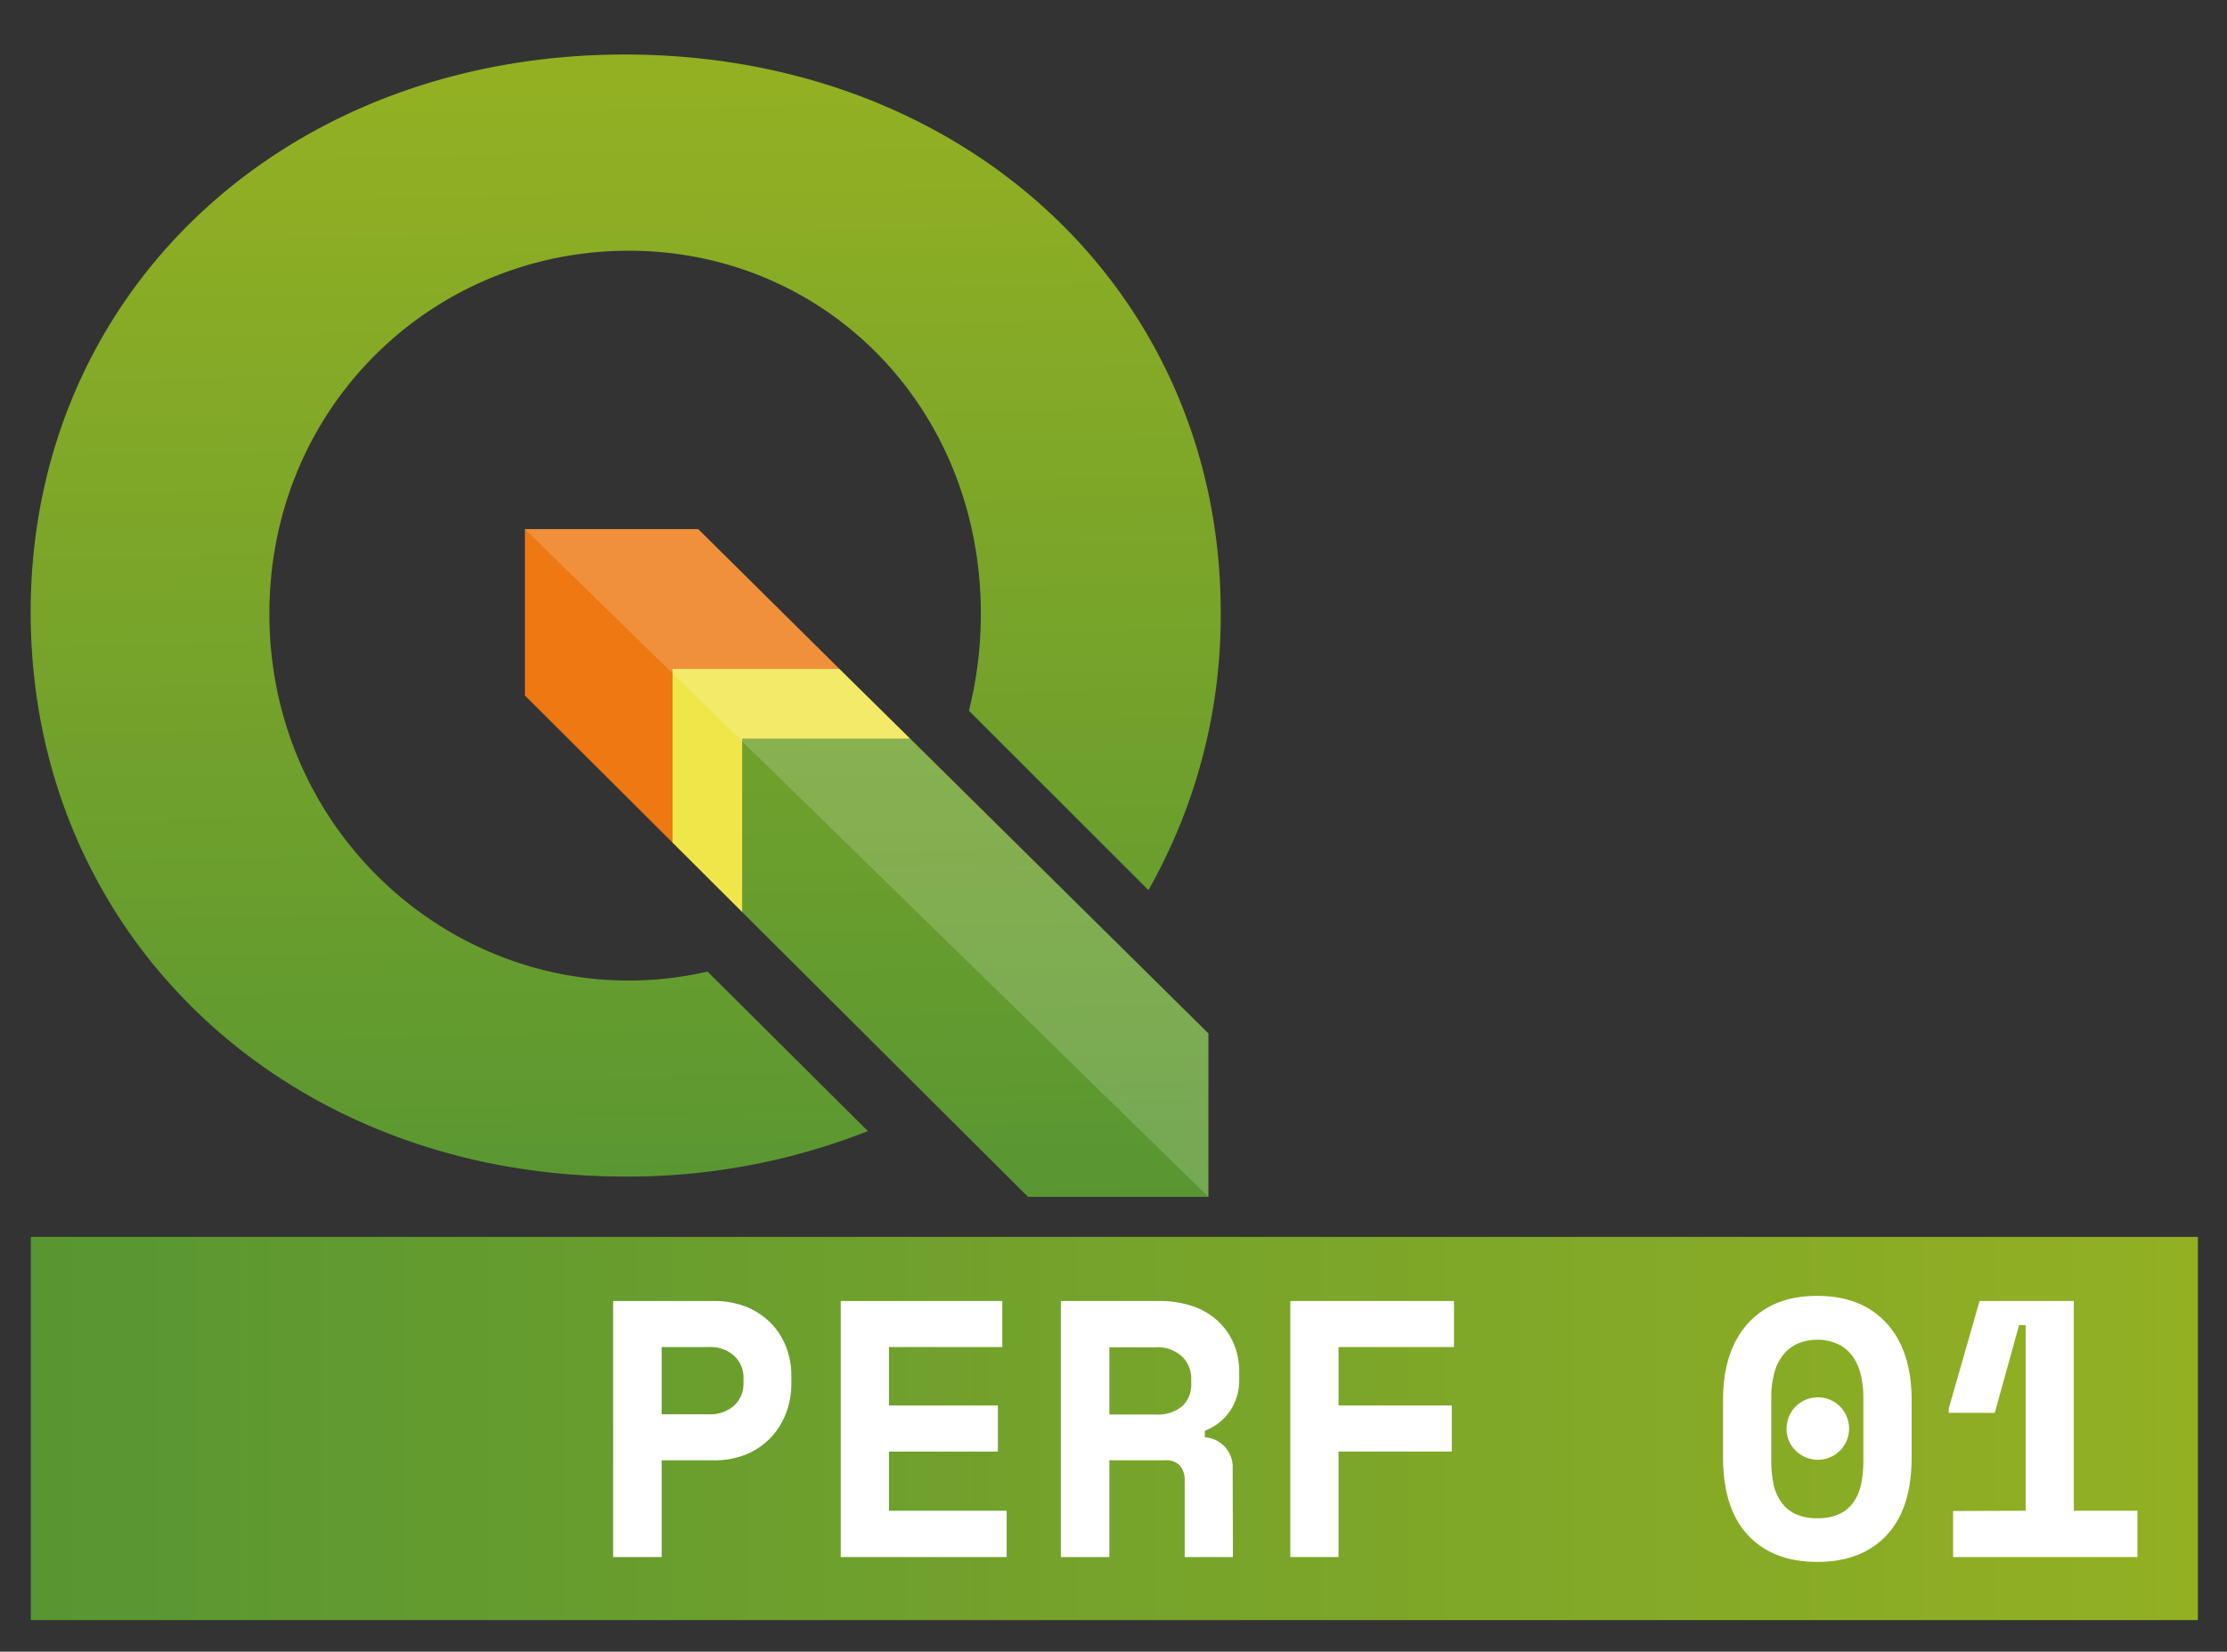
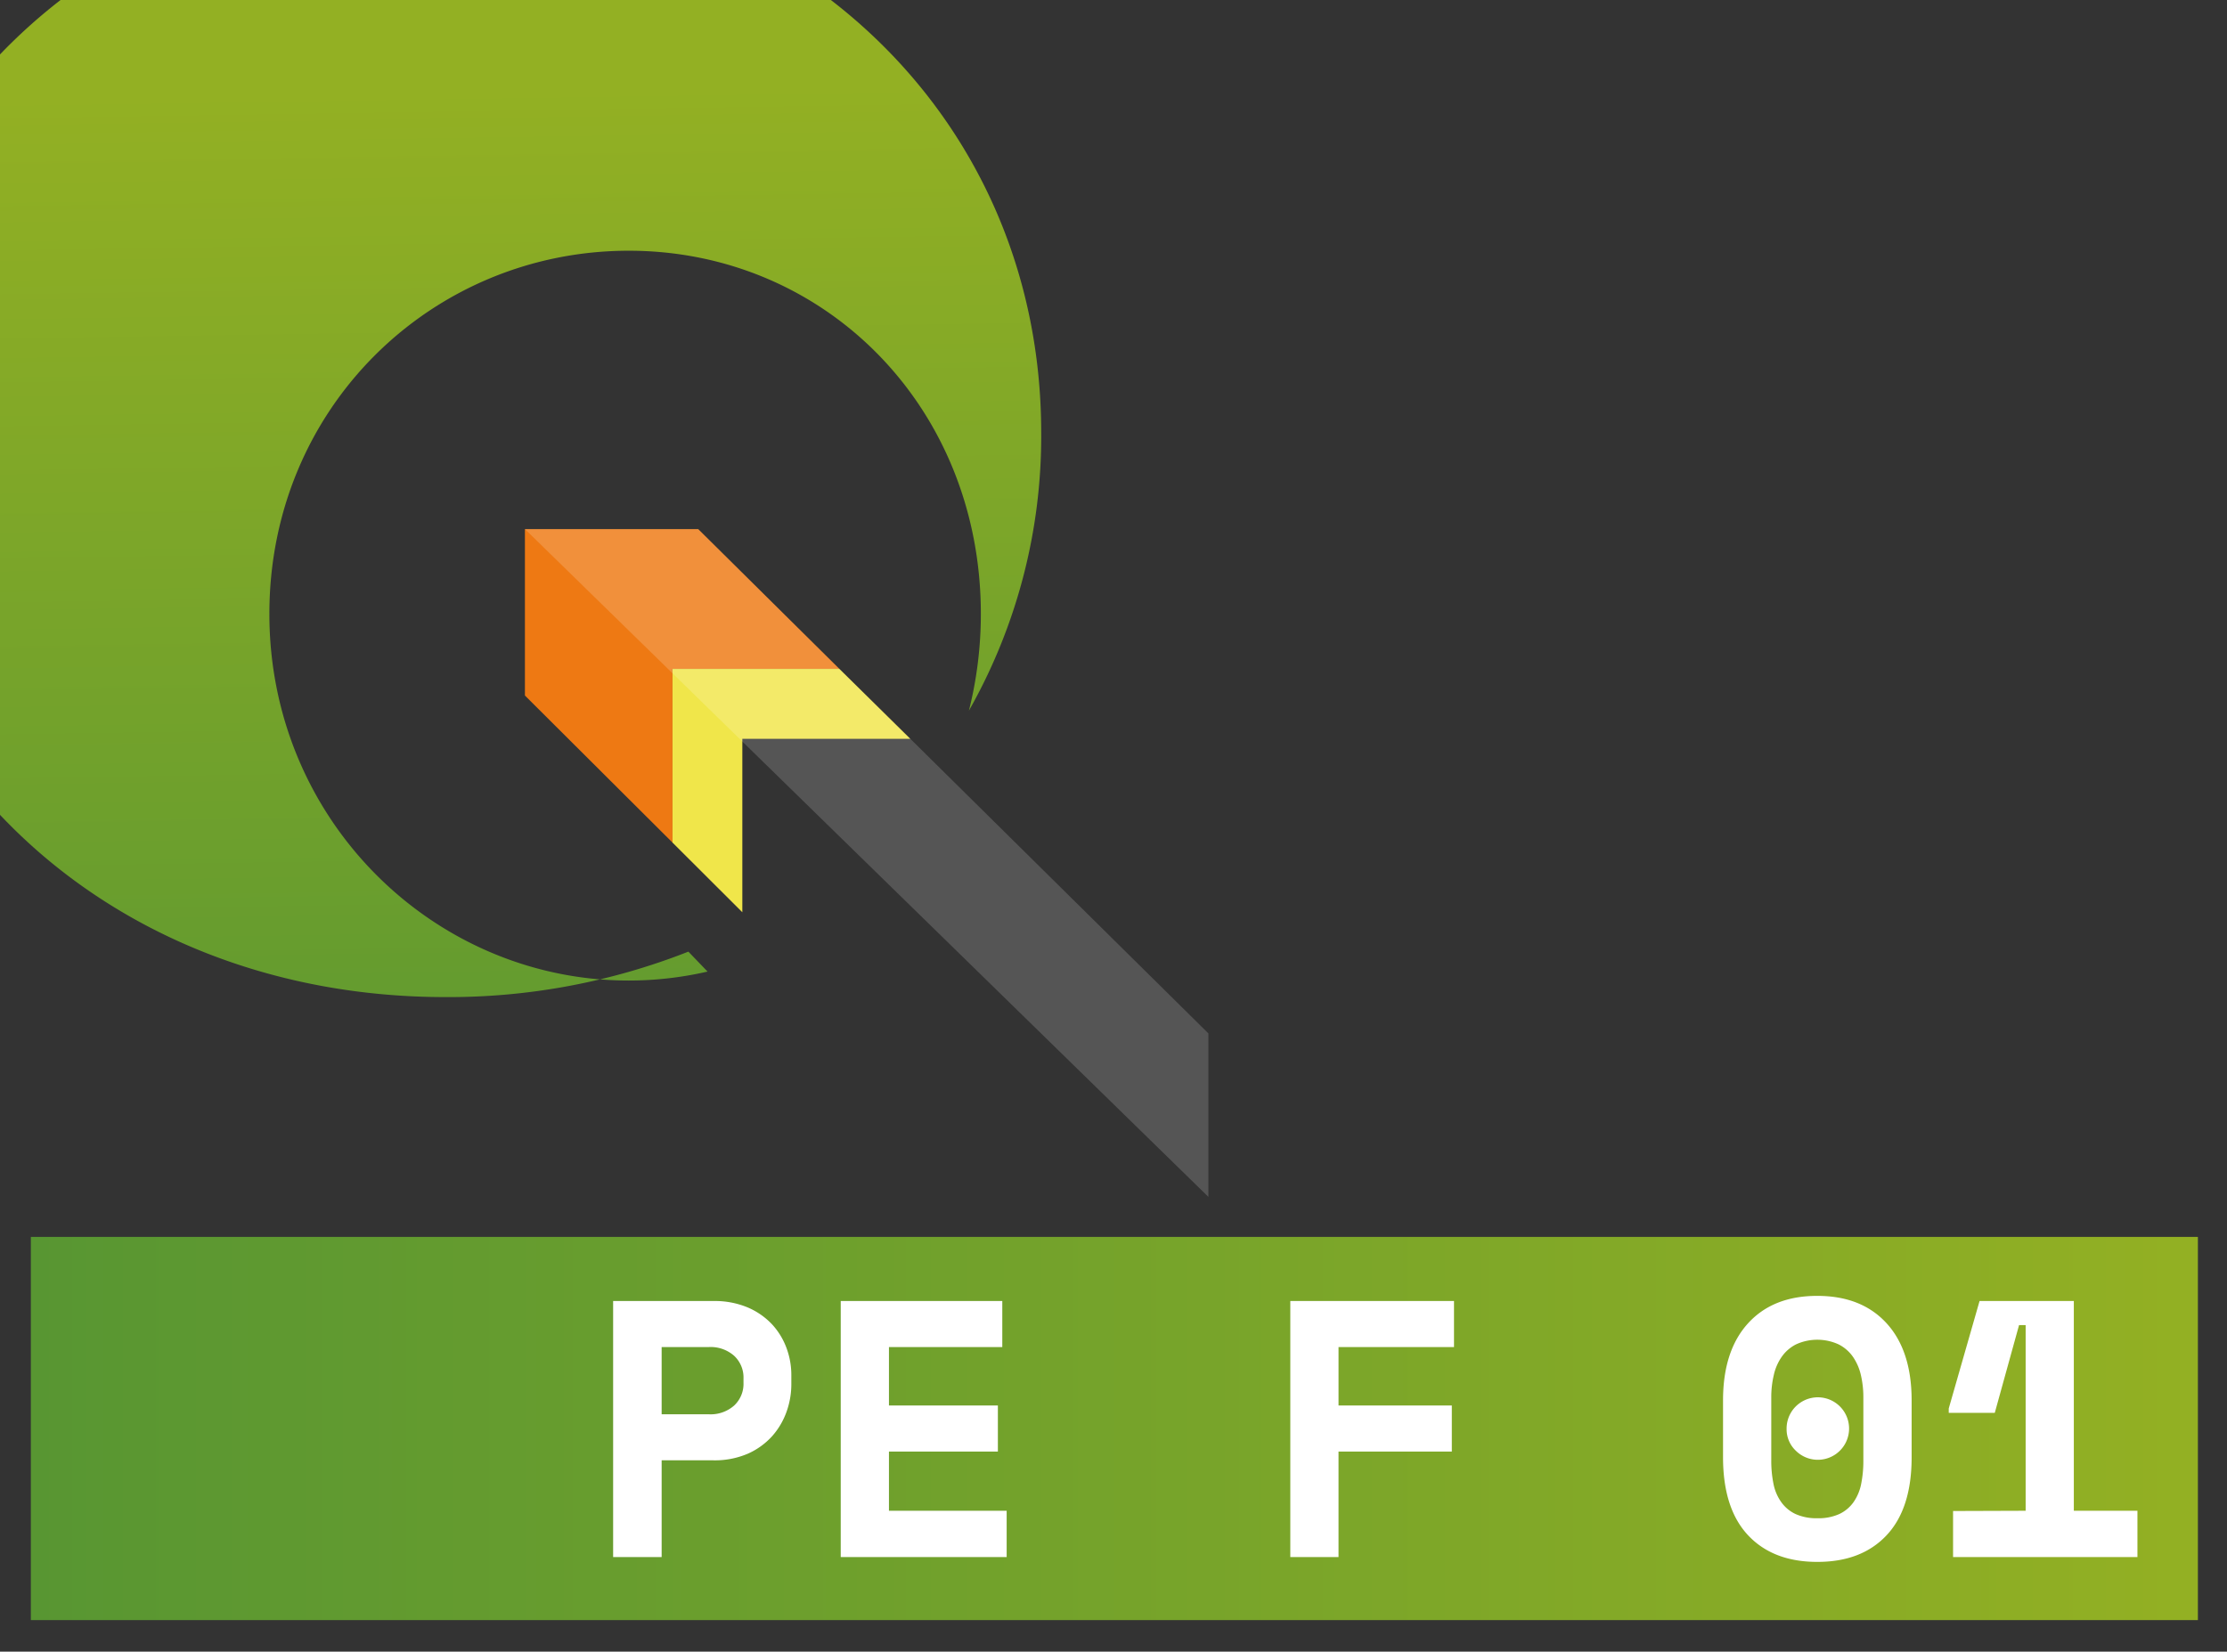
<svg xmlns="http://www.w3.org/2000/svg" xmlns:xlink="http://www.w3.org/1999/xlink" id="svg25" viewBox="0 0 459 340.5">
  <rect x="0" y="0" width="459" height="340.5" fill="#333333" stroke="none" />
  <defs>
    <style>.cls-1{fill:url(#Dégradé_sans_nom);}.cls-2{fill:#ee7913;}.cls-3{fill:url(#Dégradé_sans_nom-2);}.cls-4{fill:#f0e64a;}.cls-5{fill:url(#Dégradé_sans_nom-3);}.cls-6,.cls-7{fill:#fff;}.cls-6{fill-opacity:0.17;}</style>
    <linearGradient id="Dégradé_sans_nom" x1="6.36" y1="294.5" x2="453" y2="294.5" gradientUnits="userSpaceOnUse">
      <stop offset="0" stop-color="#589632" />
      <stop offset="1" stop-color="#93b023" />
    </linearGradient>
    <linearGradient id="Dégradé_sans_nom-2" x1="201.79" y1="9.99" x2="198.17" y2="247.77" gradientTransform="matrix(1, 0, 0, -1, 0, 260)" xlink:href="#Dégradé_sans_nom" />
    <linearGradient id="Dégradé_sans_nom-3" x1="130.94" y1="6.28" x2="127.35" y2="242.07" gradientTransform="matrix(1, 0, 0, -1, 0, 260)" xlink:href="#Dégradé_sans_nom" />
  </defs>
  <rect class="cls-1" x="6.36" y="255" width="446.64" height="79" />
  <g id="Layer_1" data-name="Layer 1">
    <path id="polygon3" class="cls-2" d="M138.61,137.9H173L143.9,109.08H108.19v34.31l30.42,30.32Z" />
-     <path id="polygon10" class="cls-3" d="M249.06,213.05l-61.44-60.74H153v35.76l58.88,58.68h37.17Z" />
    <path id="polygon12" class="cls-4" d="M153,152.31h34.61L173,137.9H138.61v35.81L153,188.07Z" />
-     <path id="path19" class="cls-5" d="M145.83,200.3a72.38,72.38,0,0,1-16.24,1.85c-40,0-74.07-32.91-74.07-75.59s33.66-74.87,74.07-74.87,72.57,32.19,72.57,74.87a81.78,81.78,0,0,1-2.46,19.95l37,37a114.72,114.72,0,0,0,14.9-57.27c0-65.78-52.49-115-122.8-115-70,0-122.48,48.93-122.48,115,0,66.42,52.49,116.32,122.48,116.32a134.74,134.74,0,0,0,50.08-9.37Z" />
+     <path id="path19" class="cls-5" d="M145.83,200.3a72.38,72.38,0,0,1-16.24,1.85c-40,0-74.07-32.91-74.07-75.59s33.66-74.87,74.07-74.87,72.57,32.19,72.57,74.87a81.78,81.78,0,0,1-2.46,19.95a114.72,114.72,0,0,0,14.9-57.27c0-65.78-52.49-115-122.8-115-70,0-122.48,48.93-122.48,115,0,66.42,52.49,116.32,122.48,116.32a134.74,134.74,0,0,0,50.08-9.37Z" />
    <path id="polygon4153" class="cls-6" d="M108.19,109.08,249.06,246.75v-33.7l-61.44-60.74L173,137.9,143.9,109.08Z" />
  </g>
  <path class="cls-7" d="M136.37,301.06V321h-10V268.22h20.64a17.56,17.56,0,0,1,7.09,1.32,14.93,14.93,0,0,1,5,3.46,14.61,14.61,0,0,1,3,4.9,16,16,0,0,1,1,5.61v1.81a16.81,16.81,0,0,1-1,5.76,15.27,15.27,0,0,1-3,5.05,14.92,14.92,0,0,1-5,3.58,17.21,17.21,0,0,1-7.09,1.35Zm0-9.49h9.72a7.31,7.31,0,0,0,5.23-1.81,6.11,6.11,0,0,0,1.92-4.67v-.9a6.11,6.11,0,0,0-1.92-4.67,7.31,7.31,0,0,0-5.23-1.81h-9.72Z" />
  <path class="cls-7" d="M173.28,268.22h33.3v9.49H183.22v12.05h22.45v9.49H183.22v12.21h24.26V321h-34.2Z" />
-   <path class="cls-7" d="M254.11,321h-9.94V305.13a4.46,4.46,0,0,0-.95-2.94,3.85,3.85,0,0,0-3.12-1.13H228.65V321h-10V268.22h20.19a20.89,20.89,0,0,1,7.16,1.13,14.45,14.45,0,0,1,5.16,3.13,13.59,13.59,0,0,1,3.16,4.63,14.58,14.58,0,0,1,1.09,5.65v1.81a11.33,11.33,0,0,1-1.73,6.06,11,11,0,0,1-5.35,4.33v1.36a6.12,6.12,0,0,1,5.73,6.4Zm-25.46-29.38h9.49a8,8,0,0,0,5.5-1.69,6.13,6.13,0,0,0,1.88-4.79v-.9a6.31,6.31,0,0,0-1.88-4.56,7.38,7.38,0,0,0-5.5-1.92h-9.49Z" />
  <path class="cls-7" d="M265.94,268.22h33.74v9.49h-23.8v12.05h23.35v9.49H275.88V321h-9.94Z" />
  <path class="cls-7" d="M355.13,288.71q0-10.24,5.16-15.9t14.27-5.65q9.12,0,14.28,5.65t5.16,15.9v11.75q0,10.55-5.16,16.05T374.56,322q-9.12,0-14.27-5.49t-5.16-16.05ZM374.56,313a10.38,10.38,0,0,0,4.52-.86,7.48,7.48,0,0,0,2.94-2.45,9.81,9.81,0,0,0,1.58-3.77,23.87,23.87,0,0,0,.45-4.82V288.11a19.89,19.89,0,0,0-.52-4.67,10.91,10.91,0,0,0-1.66-3.77,8,8,0,0,0-2.94-2.52,10.53,10.53,0,0,0-8.74,0,8.06,8.06,0,0,0-2.93,2.52,10.55,10.55,0,0,0-1.66,3.77,19.88,19.88,0,0,0-.53,4.67v12.95a23.87,23.87,0,0,0,.45,4.82,9.67,9.67,0,0,0,1.59,3.77A7.53,7.53,0,0,0,370,312.1,10.41,10.41,0,0,0,374.56,313Zm-6.33-18.38a6.44,6.44,0,1,1,1.89,4.45A6.08,6.08,0,0,1,368.23,294.58Z" />
  <path class="cls-7" d="M417.5,311.46V273.19h-1.36l-5,18.08h-9.49v-.9L408,268.22h19.43v43.24h13.11V321h-38v-9.49Z" />
</svg>